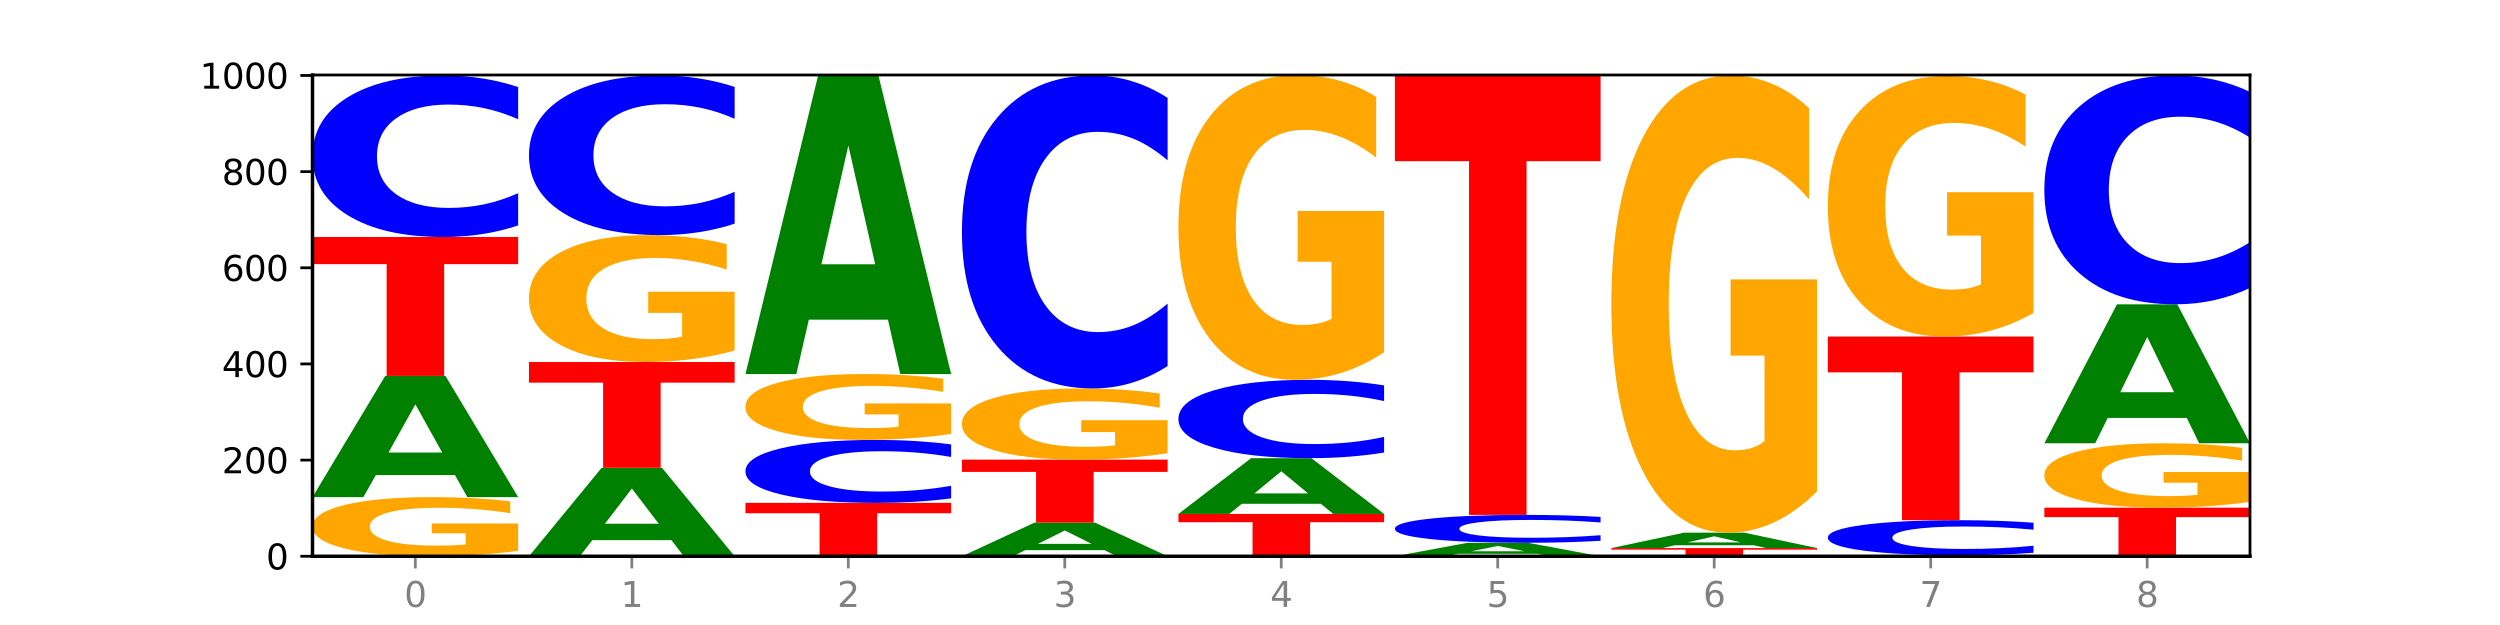
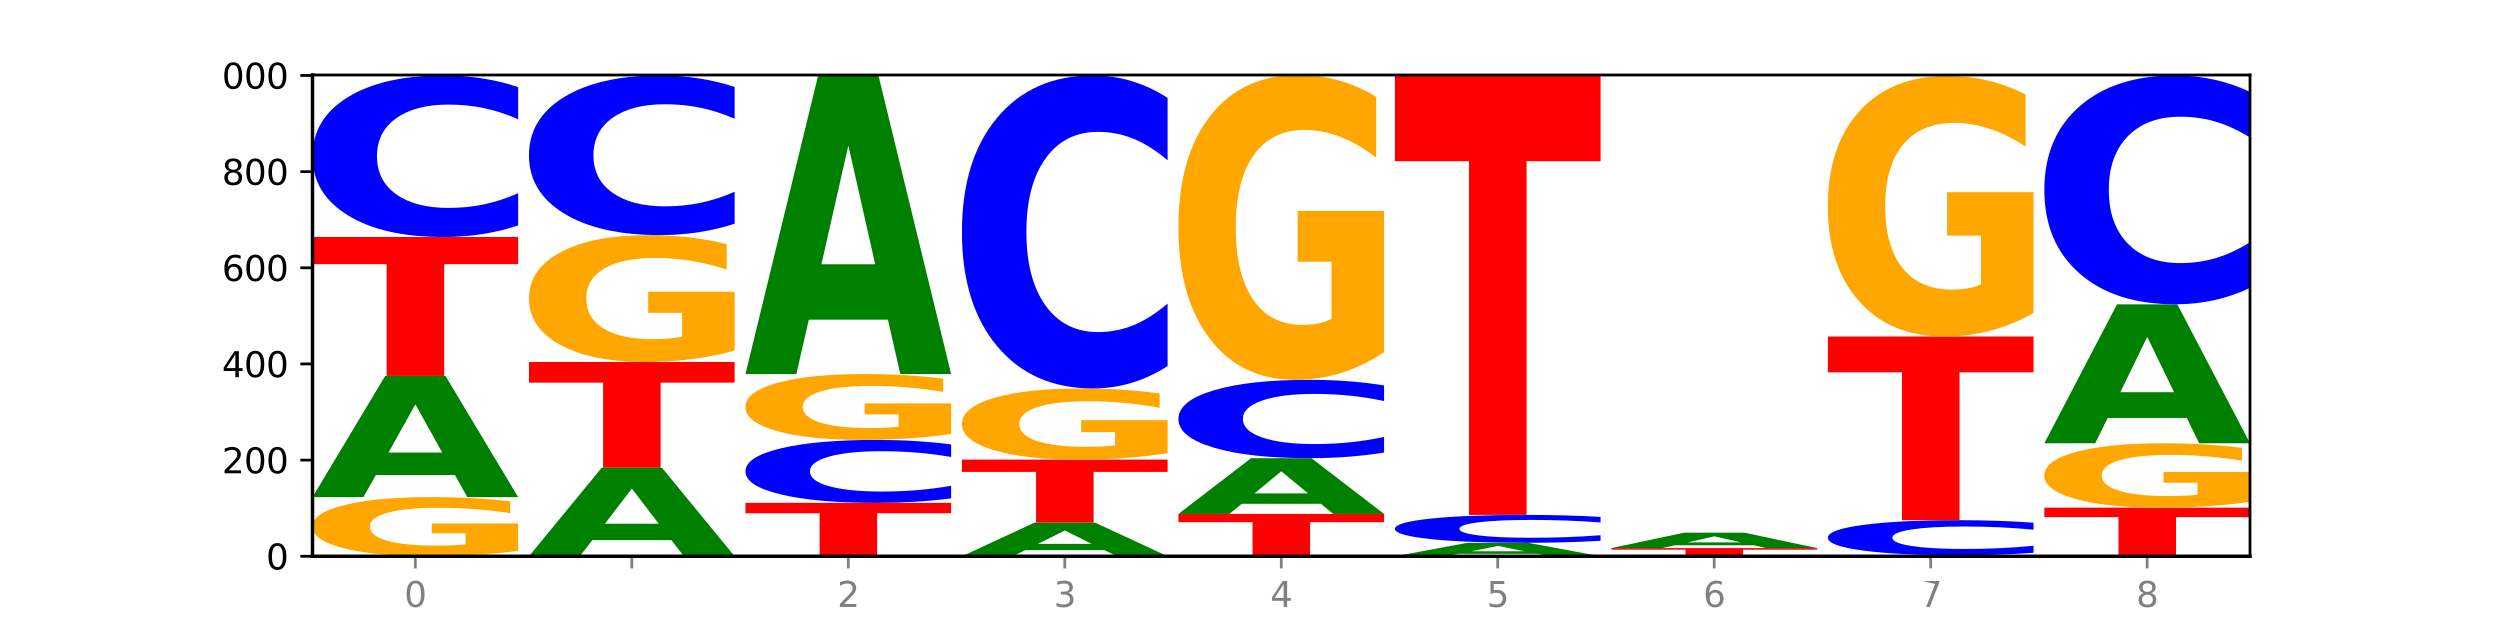
<svg xmlns="http://www.w3.org/2000/svg" xmlns:xlink="http://www.w3.org/1999/xlink" width="720pt" height="180pt" viewBox="0 0 720 180" version="1.1">
  <defs>
    <style type="text/css">*{stroke-linejoin: round; stroke-linecap: butt}</style>
  </defs>
  <g id="figure_1">
    <g id="patch_1">
      <path d="M 0 180  L 720 180  L 720 0  L 0 0  z " style="fill: #ffffff" />
    </g>
    <g id="axes_1">
      <g id="patch_2">
        <path d="M 90 160.2  L 648 160.2  L 648 21.6  L 90 21.6  z " style="fill: #ffffff" />
      </g>
      <g id="line2d_1">
        <path d="M 90 160.2  L 648 160.2  " clip-path="url(#p3eeb64c9d9)" style="fill: none; stroke: #000000; stroke-width: 0.5; stroke-linecap: square" />
      </g>
      <g id="patch_3">
        <path d="M 149.229 158.659  Q 143.256 159.43 136.831 159.817  Q 130.406 160.2 123.557 160.2  Q 108.079 160.2 99.04 157.906  Q 90 155.612 90 151.69  Q 90 147.722 99.199 145.445  Q 108.411 143.169 124.433 143.169  Q 130.605 143.169 136.26 143.479  Q 141.928 143.785 146.946 144.39  L 146.946 147.785  Q 141.769 147.007 136.645 146.624  Q 131.521 146.237 126.371 146.237  Q 116.84 146.237 111.677 147.651  Q 106.513 149.062 106.513 151.69  Q 106.513 154.293 111.491 155.715  Q 116.469 157.132 125.628 157.132  Q 128.123 157.132 130.26 157.051  Q 132.397 156.967 134.097 156.791  L 134.097 153.604  L 124.34 153.604  L 124.34 150.765  L 149.229 150.765  L 149.229 158.659  z " clip-path="url(#p3eeb64c9d9)" style="fill: #ffa600" />
      </g>
      <g id="patch_4">
        <path d="M 131.028 136.813  L 108.249 136.813  L 104.653 143.169  L 90 143.169  L 110.926 108.277  L 128.303 108.277  L 149.229 143.169  L 134.588 143.169  L 131.028 136.813  z M 111.882 130.337  L 127.359 130.337  L 119.633 116.458  L 111.882 130.337  z " clip-path="url(#p3eeb64c9d9)" style="fill: #008000" />
      </g>
      <g id="patch_5">
        <path d="M 90 68.262  L 149.229 68.262  L 149.229 76.066  L 127.92 76.066  L 127.92 108.277  L 111.35 108.277  L 111.35 76.066  L 90 76.066  L 90 68.262  z " clip-path="url(#p3eeb64c9d9)" style="fill: #ff0000" />
      </g>
      <g id="patch_6">
        <path d="M 149.229 64.927  Q 144.275 66.58 138.917 67.416  Q 133.56 68.262 127.725 68.262  Q 110.325 68.262 100.163 61.996  Q 90 55.73 90 45.014  Q 90 34.261 100.163 28.004  Q 110.325 21.738 127.725 21.738  Q 133.56 21.738 138.917 22.584  Q 144.275 23.42 149.229 25.073  L 149.229 34.347  Q 144.23 32.156 139.38 31.137  Q 134.53 30.119 129.173 30.119  Q 119.562 30.119 114.056 34.088  Q 108.564 38.047 108.564 45.014  Q 108.564 51.953 114.056 55.922  Q 119.562 59.881 129.173 59.881  Q 134.53 59.881 139.38 58.863  Q 144.23 57.834 149.229 55.643  L 149.229 64.927  z " clip-path="url(#p3eeb64c9d9)" style="fill: #0000ff" />
      </g>
      <g id="patch_7">
        <path d="M 193.374 155.559  L 170.596 155.559  L 166.999 160.2  L 152.346 160.2  L 173.272 134.723  L 190.65 134.723  L 211.575 160.2  L 196.935 160.2  L 193.374 155.559  z M 174.229 150.83  L 189.705 150.83  L 181.979 140.696  L 174.229 150.83  z " clip-path="url(#p3eeb64c9d9)" style="fill: #008000" />
      </g>
      <g id="patch_8">
        <path d="M 152.346 104.262  L 211.575 104.262  L 211.575 110.202  L 190.267 110.202  L 190.267 134.723  L 173.696 134.723  L 173.696 110.202  L 152.346 110.202  L 152.346 104.262  z " clip-path="url(#p3eeb64c9d9)" style="fill: #ff0000" />
      </g>
      <g id="patch_9">
        <path d="M 211.575 100.954  Q 205.602 102.608 199.177 103.438  Q 192.753 104.262 185.903 104.262  Q 170.426 104.262 161.386 99.338  Q 152.346 94.415 152.346 85.996  Q 152.346 77.479 161.545 72.593  Q 170.758 67.708 186.779 67.708  Q 192.952 67.708 198.607 68.372  Q 204.275 69.029 209.292 70.328  L 209.292 77.614  Q 204.115 75.946 198.992 75.123  Q 193.868 74.292 188.717 74.292  Q 179.187 74.292 174.023 77.328  Q 168.859 80.355 168.859 85.996  Q 168.859 91.584 173.837 94.634  Q 178.815 97.677 187.974 97.677  Q 190.47 97.677 192.607 97.503  Q 194.744 97.322 196.443 96.945  L 196.443 90.104  L 186.686 90.104  L 186.686 84.01  L 211.575 84.01  L 211.575 100.954  z " clip-path="url(#p3eeb64c9d9)" style="fill: #ffa600" />
      </g>
      <g id="patch_10">
        <path d="M 211.575 64.413  Q 206.621 66.046 201.264 66.872  Q 195.906 67.708 190.071 67.708  Q 172.671 67.708 162.509 61.516  Q 152.346 55.325 152.346 44.737  Q 152.346 34.112 162.509 27.93  Q 172.671 21.738 190.071 21.738  Q 195.906 21.738 201.264 22.574  Q 206.621 23.4 211.575 25.034  L 211.575 34.197  Q 206.576 32.032 201.726 31.025  Q 196.876 30.019 191.519 30.019  Q 181.909 30.019 176.402 33.941  Q 170.91 37.853 170.91 44.737  Q 170.91 51.593 176.402 55.515  Q 181.909 59.427 191.519 59.427  Q 196.876 59.427 201.726 58.421  Q 206.576 57.405 211.575 55.24  L 211.575 64.413  z " clip-path="url(#p3eeb64c9d9)" style="fill: #0000ff" />
      </g>
      <g id="patch_11">
        <path d="M 214.693 144.831  L 273.922 144.831  L 273.922 147.828  L 252.613 147.828  L 252.613 160.2  L 236.043 160.2  L 236.043 147.828  L 214.693 147.828  L 214.693 144.831  z " clip-path="url(#p3eeb64c9d9)" style="fill: #ff0000" />
      </g>
      <g id="patch_12">
        <path d="M 273.922 143.531  Q 268.967 144.175 263.61 144.501  Q 258.253 144.831 252.418 144.831  Q 235.018 144.831 224.855 142.388  Q 214.693 139.945 214.693 135.767  Q 214.693 131.574 224.855 129.135  Q 235.018 126.692 252.418 126.692  Q 258.253 126.692 263.61 127.022  Q 268.967 127.348 273.922 127.992  L 273.922 131.608  Q 268.923 130.754 264.073 130.357  Q 259.223 129.96 253.865 129.96  Q 244.255 129.96 238.748 131.507  Q 233.257 133.051 233.257 135.767  Q 233.257 138.472 238.748 140.02  Q 244.255 141.564 253.865 141.564  Q 259.223 141.564 264.073 141.166  Q 268.923 140.765 273.922 139.911  L 273.922 143.531  z " clip-path="url(#p3eeb64c9d9)" style="fill: #0000ff" />
      </g>
      <g id="patch_13">
        <path d="M 273.922 124.976  Q 267.948 125.834 261.524 126.265  Q 255.099 126.692 248.25 126.692  Q 232.772 126.692 223.732 124.137  Q 214.693 121.583 214.693 117.214  Q 214.693 112.794 223.892 110.258  Q 233.104 107.723 249.126 107.723  Q 255.298 107.723 260.953 108.068  Q 266.621 108.409 271.639 109.083  L 271.639 112.864  Q 266.462 111.998 261.338 111.571  Q 256.214 111.14 251.064 111.14  Q 241.533 111.14 236.369 112.715  Q 231.206 114.286 231.206 117.214  Q 231.206 120.113 236.184 121.696  Q 241.161 123.275 250.32 123.275  Q 252.816 123.275 254.953 123.185  Q 257.09 123.091 258.789 122.895  L 258.789 119.345  L 249.033 119.345  L 249.033 116.183  L 273.922 116.183  L 273.922 124.976  z " clip-path="url(#p3eeb64c9d9)" style="fill: #ffa600" />
      </g>
      <g id="patch_14">
        <path d="M 255.721 92.059  L 232.942 92.059  L 229.346 107.723  L 214.693 107.723  L 235.618 21.738  L 252.996 21.738  L 273.922 107.723  L 259.281 107.723  L 255.721 92.059  z M 236.575 76.101  L 252.051 76.101  L 244.325 41.899  L 236.575 76.101  z " clip-path="url(#p3eeb64c9d9)" style="fill: #008000" />
      </g>
      <g id="patch_15">
        <path d="M 318.067 158.434  L 295.289 158.434  L 291.692 160.2  L 277.039 160.2  L 297.965 150.508  L 315.342 150.508  L 336.268 160.2  L 321.627 160.2  L 318.067 158.434  z M 298.922 156.635  L 314.398 156.635  L 306.672 152.78  L 298.922 156.635  z " clip-path="url(#p3eeb64c9d9)" style="fill: #008000" />
      </g>
      <g id="patch_16">
        <path d="M 277.039 132.369  L 336.268 132.369  L 336.268 135.907  L 314.959 135.907  L 314.959 150.508  L 298.389 150.508  L 298.389 135.907  L 277.039 135.907  L 277.039 132.369  z " clip-path="url(#p3eeb64c9d9)" style="fill: #ff0000" />
      </g>
      <g id="patch_17">
        <path d="M 336.268 130.515  Q 330.295 131.442 323.87 131.908  Q 317.445 132.369 310.596 132.369  Q 295.118 132.369 286.079 129.609  Q 277.039 126.849 277.039 122.129  Q 277.039 117.355 286.238 114.616  Q 295.45 111.877 311.472 111.877  Q 317.645 111.877 323.299 112.249  Q 328.967 112.618 333.985 113.346  L 333.985 117.431  Q 328.808 116.495 323.684 116.034  Q 318.561 115.568 313.41 115.568  Q 303.879 115.568 298.716 117.27  Q 293.552 118.967 293.552 122.129  Q 293.552 125.262 298.53 126.972  Q 303.508 128.678 312.667 128.678  Q 315.162 128.678 317.299 128.581  Q 319.437 128.479 321.136 128.267  L 321.136 124.432  L 311.379 124.432  L 311.379 121.016  L 336.268 121.016  L 336.268 130.515  z " clip-path="url(#p3eeb64c9d9)" style="fill: #ffa600" />
      </g>
      <g id="patch_18">
        <path d="M 336.268 105.416  Q 331.314 108.618 325.956 110.238  Q 320.599 111.877 314.764 111.877  Q 297.364 111.877 287.202 99.737  Q 277.039 87.597 277.039 66.836  Q 277.039 46 287.202 33.879  Q 297.364 21.738 314.764 21.738  Q 320.599 21.738 325.956 23.377  Q 331.314 24.997 336.268 28.2  L 336.268 46.168  Q 331.269 41.922 326.419 39.949  Q 321.569 37.975 316.212 37.975  Q 306.601 37.975 301.095 45.665  Q 295.603 53.336 295.603 66.836  Q 295.603 80.279 301.095 87.969  Q 306.601 95.64 316.212 95.64  Q 321.569 95.64 326.419 93.667  Q 331.269 91.674 336.268 87.429  L 336.268 105.416  z " clip-path="url(#p3eeb64c9d9)" style="fill: #0000ff" />
      </g>
      <g id="patch_19">
        <path d="M 339.385 148.015  L 398.615 148.015  L 398.615 150.392  L 377.306 150.392  L 377.306 160.2  L 360.735 160.2  L 360.735 150.392  L 339.385 150.392  L 339.385 148.015  z " clip-path="url(#p3eeb64c9d9)" style="fill: #ff0000" />
      </g>
      <g id="patch_20">
        <path d="M 380.413 145.089  L 357.635 145.089  L 354.038 148.015  L 339.385 148.015  L 360.311 131.954  L 377.689 131.954  L 398.615 148.015  L 383.974 148.015  L 380.413 145.089  z M 361.268 142.108  L 376.744 142.108  L 369.018 135.72  L 361.268 142.108  z " clip-path="url(#p3eeb64c9d9)" style="fill: #008000" />
      </g>
      <g id="patch_21">
        <path d="M 398.615 130.336  Q 393.66 131.138 388.303 131.544  Q 382.945 131.954 377.111 131.954  Q 359.71 131.954 349.548 128.914  Q 339.385 125.874 339.385 120.676  Q 339.385 115.459 349.548 112.424  Q 359.71 109.385 377.111 109.385  Q 382.945 109.385 388.303 109.795  Q 393.66 110.2 398.615 111.002  L 398.615 115.501  Q 393.615 114.438 388.765 113.944  Q 383.915 113.45 378.558 113.45  Q 368.948 113.45 363.441 115.375  Q 357.95 117.296 357.95 120.676  Q 357.95 124.042 363.441 125.968  Q 368.948 127.888 378.558 127.888  Q 383.915 127.888 388.765 127.394  Q 393.615 126.895 398.615 125.833  L 398.615 130.336  z " clip-path="url(#p3eeb64c9d9)" style="fill: #0000ff" />
      </g>
      <g id="patch_22">
        <path d="M 398.615 101.442  Q 392.641 105.413 386.217 107.408  Q 379.792 109.385 372.942 109.385  Q 357.465 109.385 348.425 97.562  Q 339.385 85.738 339.385 65.52  Q 339.385 45.065 348.584 33.332  Q 357.797 21.6 373.818 21.6  Q 379.991 21.6 385.646 23.196  Q 391.314 24.773 396.331 27.892  L 396.331 45.391  Q 391.154 41.384 386.031 39.407  Q 380.907 37.412 375.757 37.412  Q 366.226 37.412 361.062 44.702  Q 355.898 51.974 355.898 65.52  Q 355.898 78.938 360.876 86.264  Q 365.854 93.572 375.013 93.572  Q 377.509 93.572 379.646 93.155  Q 381.783 92.72 383.482 91.813  L 383.482 75.384  L 373.726 75.384  L 373.726 60.75  L 398.615 60.75  L 398.615 101.442  z " clip-path="url(#p3eeb64c9d9)" style="fill: #ffa600" />
      </g>
      <g id="patch_23">
        <path d="M 442.76 159.494  L 419.981 159.494  L 416.385 160.2  L 401.732 160.2  L 422.658 156.323  L 440.035 156.323  L 460.961 160.2  L 446.32 160.2  L 442.76 159.494  z M 423.614 158.774  L 439.091 158.774  L 431.365 157.232  L 423.614 158.774  z " clip-path="url(#p3eeb64c9d9)" style="fill: #008000" />
      </g>
      <g id="patch_24">
        <path d="M 460.961 155.747  Q 456.006 156.033 450.649 156.177  Q 445.292 156.323 439.457 156.323  Q 422.057 156.323 411.894 155.241  Q 401.732 154.16 401.732 152.31  Q 401.732 150.454 411.894 149.374  Q 422.057 148.292 439.457 148.292  Q 445.292 148.292 450.649 148.438  Q 456.006 148.583 460.961 148.868  L 460.961 150.469  Q 455.962 150.091 451.112 149.915  Q 446.262 149.739 440.904 149.739  Q 431.294 149.739 425.788 150.424  Q 420.296 151.107 420.296 152.31  Q 420.296 153.508 425.788 154.193  Q 431.294 154.877 440.904 154.877  Q 446.262 154.877 451.112 154.701  Q 455.962 154.523 460.961 154.145  L 460.961 155.747  z " clip-path="url(#p3eeb64c9d9)" style="fill: #0000ff" />
      </g>
      <g id="patch_25">
        <path d="M 401.732 21.738  L 460.961 21.738  L 460.961 46.42  L 439.652 46.42  L 439.652 148.292  L 423.082 148.292  L 423.082 46.42  L 401.732 46.42  L 401.732 21.738  z " clip-path="url(#p3eeb64c9d9)" style="fill: #ff0000" />
      </g>
      <g id="patch_26">
        <path d="M 464.078 157.846  L 523.307 157.846  L 523.307 158.305  L 501.999 158.305  L 501.999 160.2  L 485.428 160.2  L 485.428 158.305  L 464.078 158.305  L 464.078 157.846  z " clip-path="url(#p3eeb64c9d9)" style="fill: #ff0000" />
      </g>
      <g id="patch_27">
        <path d="M 505.106 157.039  L 482.328 157.039  L 478.731 157.846  L 464.078 157.846  L 485.004 153.415  L 502.382 153.415  L 523.307 157.846  L 508.667 157.846  L 505.106 157.039  z M 485.961 156.217  L 501.437 156.217  L 493.711 154.454  L 485.961 156.217  z " clip-path="url(#p3eeb64c9d9)" style="fill: #008000" />
      </g>
      <g id="patch_28">
-         <path d="M 523.307 141.502  Q 517.334 147.459 510.909 150.451  Q 504.485 153.415 497.635 153.415  Q 482.158 153.415 473.118 135.681  Q 464.078 117.946 464.078 87.618  Q 464.078 56.936 473.277 39.337  Q 482.489 21.738 498.511 21.738  Q 504.684 21.738 510.338 24.132  Q 516.007 26.499 521.024 31.177  L 521.024 57.425  Q 515.847 51.414 510.723 48.449  Q 505.6 45.457 500.449 45.457  Q 490.918 45.457 485.755 56.392  Q 480.591 67.299 480.591 87.618  Q 480.591 107.746 485.569 118.735  Q 490.547 129.697 499.706 129.697  Q 502.201 129.697 504.339 129.071  Q 506.476 128.418 508.175 127.058  L 508.175 102.415  L 498.418 102.415  L 498.418 80.464  L 523.307 80.464  L 523.307 141.502  z " clip-path="url(#p3eeb64c9d9)" style="fill: #ffa600" />
-       </g>
+         </g>
      <g id="patch_29">
        <path d="M 567.453 160.15  L 544.674 160.15  L 541.077 160.2  L 526.425 160.2  L 547.35 159.923  L 564.728 159.923  L 585.654 160.2  L 571.013 160.2  L 567.453 160.15  z M 548.307 160.098  L 563.783 160.098  L 556.057 159.988  L 548.307 160.098  z " clip-path="url(#p3eeb64c9d9)" style="fill: #008000" />
      </g>
      <g id="patch_30">
        <path d="M 585.654 159.199  Q 580.699 159.558 575.342 159.739  Q 569.985 159.923 564.15 159.923  Q 546.75 159.923 536.587 158.562  Q 526.425 157.2 526.425 154.872  Q 526.425 152.536 536.587 151.177  Q 546.75 149.815 564.15 149.815  Q 569.985 149.815 575.342 149.999  Q 580.699 150.181 585.654 150.54  L 585.654 152.555  Q 580.654 152.079 575.805 151.857  Q 570.955 151.636 565.597 151.636  Q 555.987 151.636 550.48 152.498  Q 544.989 153.359 544.989 154.872  Q 544.989 156.38 550.48 157.242  Q 555.987 158.102 565.597 158.102  Q 570.955 158.102 575.805 157.881  Q 580.654 157.658 585.654 157.182  L 585.654 159.199  z " clip-path="url(#p3eeb64c9d9)" style="fill: #0000ff" />
      </g>
      <g id="patch_31">
        <path d="M 526.425 96.923  L 585.654 96.923  L 585.654 107.239  L 564.345 107.239  L 564.345 149.815  L 547.775 149.815  L 547.775 107.239  L 526.425 107.239  L 526.425 96.923  z " clip-path="url(#p3eeb64c9d9)" style="fill: #ff0000" />
      </g>
      <g id="patch_32">
        <path d="M 585.654 90.133  Q 579.68 93.528 573.256 95.233  Q 566.831 96.923 559.982 96.923  Q 544.504 96.923 535.464 86.816  Q 526.425 76.708 526.425 59.423  Q 526.425 41.937 535.624 31.907  Q 544.836 21.877 560.858 21.877  Q 567.03 21.877 572.685 23.241  Q 578.353 24.59 583.37 27.256  L 583.37 42.216  Q 578.194 38.79 573.07 37.1  Q 567.946 35.395 562.796 35.395  Q 553.265 35.395 548.101 41.627  Q 542.938 47.843 542.938 59.423  Q 542.938 70.895 547.915 77.158  Q 552.893 83.405 562.052 83.405  Q 564.548 83.405 566.685 83.049  Q 568.822 82.677 570.521 81.901  L 570.521 67.856  L 560.765 67.856  L 560.765 55.346  L 585.654 55.346  L 585.654 90.133  z " clip-path="url(#p3eeb64c9d9)" style="fill: #ffa600" />
      </g>
      <g id="patch_33">
        <path d="M 588.771 146.215  L 648 146.215  L 648 148.943  L 626.691 148.943  L 626.691 160.2  L 610.121 160.2  L 610.121 148.943  L 588.771 148.943  L 588.771 146.215  z " clip-path="url(#p3eeb64c9d9)" style="fill: #ff0000" />
      </g>
      <g id="patch_34">
        <path d="M 648 144.537  Q 642.027 145.376 635.602 145.798  Q 629.177 146.215 622.328 146.215  Q 606.85 146.215 597.811 143.716  Q 588.771 141.218 588.771 136.944  Q 588.771 132.621 597.97 130.141  Q 607.182 127.662 623.204 127.662  Q 629.376 127.662 635.031 127.999  Q 640.699 128.332 645.717 128.991  L 645.717 132.69  Q 640.54 131.843 635.416 131.425  Q 630.292 131.004 625.142 131.004  Q 615.611 131.004 610.448 132.544  Q 605.284 134.081 605.284 136.944  Q 605.284 139.78 610.262 141.329  Q 615.24 142.873 624.399 142.873  Q 626.894 142.873 629.031 142.785  Q 631.168 142.693 632.868 142.502  L 632.868 139.029  L 623.111 139.029  L 623.111 135.936  L 648 135.936  L 648 144.537  z " clip-path="url(#p3eeb64c9d9)" style="fill: #ffa600" />
      </g>
      <g id="patch_35">
        <path d="M 629.799 120.372  L 607.02 120.372  L 603.424 127.662  L 588.771 127.662  L 609.697 87.646  L 627.074 87.646  L 648 127.662  L 633.359 127.662  L 629.799 120.372  z M 610.653 112.945  L 626.13 112.945  L 618.404 97.028  L 610.653 112.945  z " clip-path="url(#p3eeb64c9d9)" style="fill: #008000" />
      </g>
      <g id="patch_36">
        <path d="M 648 82.922  Q 643.046 85.264 637.688 86.448  Q 632.331 87.646 626.496 87.646  Q 609.096 87.646 598.933 78.77  Q 588.771 69.893 588.771 54.713  Q 588.771 39.478 598.933 30.615  Q 609.096 21.738 626.496 21.738  Q 632.331 21.738 637.688 22.937  Q 643.046 24.121 648 26.463  L 648 39.601  Q 643.001 36.497 638.151 35.053  Q 633.301 33.61 627.944 33.61  Q 618.333 33.61 612.827 39.233  Q 607.335 44.842 607.335 54.713  Q 607.335 64.542 612.827 70.165  Q 618.333 75.774 627.944 75.774  Q 633.301 75.774 638.151 74.331  Q 643.001 72.874 648 69.77  L 648 82.922  z " clip-path="url(#p3eeb64c9d9)" style="fill: #0000ff" />
      </g>
      <g id="matplotlib.axis_1">
        <g id="xtick_1">
          <g id="line2d_2">
            <defs>
              <path id="me885276de7" d="M 0 0  L 0 3.5  " style="stroke: #808080; stroke-width: 0.8" />
            </defs>
            <g>
              <use xlink:href="#me885276de7" x="119.615" y="160.2" style="fill: #808080; stroke: #808080; stroke-width: 0.8" />
            </g>
          </g>
          <g id="text_1">
            <g style="fill: #808080" transform="translate(116.433 174.798) scale(0.1 -0.1)">
              <defs>
                <path id="DejaVuSans-30" d="M 2034 4250  Q 1547 4250 1301 3770  Q 1056 3291 1056 2328  Q 1056 1369 1301 889  Q 1547 409 2034 409  Q 2525 409 2770 889  Q 3016 1369 3016 2328  Q 3016 3291 2770 3770  Q 2525 4250 2034 4250  z M 2034 4750  Q 2819 4750 3233 4129  Q 3647 3509 3647 2328  Q 3647 1150 3233 529  Q 2819 -91 2034 -91  Q 1250 -91 836 529  Q 422 1150 422 2328  Q 422 3509 836 4129  Q 1250 4750 2034 4750  z " transform="scale(0.016)" />
              </defs>
              <use xlink:href="#DejaVuSans-30" />
            </g>
          </g>
        </g>
        <g id="xtick_2">
          <g id="line2d_3">
            <g>
              <use xlink:href="#me885276de7" x="181.961" y="160.2" style="fill: #808080; stroke: #808080; stroke-width: 0.8" />
            </g>
          </g>
          <g id="text_2">
            <g style="fill: #808080" transform="translate(178.78 174.798) scale(0.1 -0.1)">
              <defs>
-                 <path id="DejaVuSans-31" d="M 794 531  L 1825 531  L 1825 4091  L 703 3866  L 703 4441  L 1819 4666  L 2450 4666  L 2450 531  L 3481 531  L 3481 0  L 794 0  L 794 531  z " transform="scale(0.016)" />
-               </defs>
+                 </defs>
              <use xlink:href="#DejaVuSans-31" />
            </g>
          </g>
        </g>
        <g id="xtick_3">
          <g id="line2d_4">
            <g>
              <use xlink:href="#me885276de7" x="244.307" y="160.2" style="fill: #808080; stroke: #808080; stroke-width: 0.8" />
            </g>
          </g>
          <g id="text_3">
            <g style="fill: #808080" transform="translate(241.126 174.798) scale(0.1 -0.1)">
              <defs>
                <path id="DejaVuSans-32" d="M 1228 531  L 3431 531  L 3431 0  L 469 0  L 469 531  Q 828 903 1448 1529  Q 2069 2156 2228 2338  Q 2531 2678 2651 2914  Q 2772 3150 2772 3378  Q 2772 3750 2511 3984  Q 2250 4219 1831 4219  Q 1534 4219 1204 4116  Q 875 4013 500 3803  L 500 4441  Q 881 4594 1212 4672  Q 1544 4750 1819 4750  Q 2544 4750 2975 4387  Q 3406 4025 3406 3419  Q 3406 3131 3298 2873  Q 3191 2616 2906 2266  Q 2828 2175 2409 1742  Q 1991 1309 1228 531  z " transform="scale(0.016)" />
              </defs>
              <use xlink:href="#DejaVuSans-32" />
            </g>
          </g>
        </g>
        <g id="xtick_4">
          <g id="line2d_5">
            <g>
              <use xlink:href="#me885276de7" x="306.654" y="160.2" style="fill: #808080; stroke: #808080; stroke-width: 0.8" />
            </g>
          </g>
          <g id="text_4">
            <g style="fill: #808080" transform="translate(303.472 174.798) scale(0.1 -0.1)">
              <defs>
                <path id="DejaVuSans-33" d="M 2597 2516  Q 3050 2419 3304 2112  Q 3559 1806 3559 1356  Q 3559 666 3084 287  Q 2609 -91 1734 -91  Q 1441 -91 1130 -33  Q 819 25 488 141  L 488 750  Q 750 597 1062 519  Q 1375 441 1716 441  Q 2309 441 2620 675  Q 2931 909 2931 1356  Q 2931 1769 2642 2001  Q 2353 2234 1838 2234  L 1294 2234  L 1294 2753  L 1863 2753  Q 2328 2753 2575 2939  Q 2822 3125 2822 3475  Q 2822 3834 2567 4026  Q 2313 4219 1838 4219  Q 1578 4219 1281 4162  Q 984 4106 628 3988  L 628 4550  Q 988 4650 1302 4700  Q 1616 4750 1894 4750  Q 2613 4750 3031 4423  Q 3450 4097 3450 3541  Q 3450 3153 3228 2886  Q 3006 2619 2597 2516  z " transform="scale(0.016)" />
              </defs>
              <use xlink:href="#DejaVuSans-33" />
            </g>
          </g>
        </g>
        <g id="xtick_5">
          <g id="line2d_6">
            <g>
              <use xlink:href="#me885276de7" x="369" y="160.2" style="fill: #808080; stroke: #808080; stroke-width: 0.8" />
            </g>
          </g>
          <g id="text_5">
            <g style="fill: #808080" transform="translate(365.819 174.798) scale(0.1 -0.1)">
              <defs>
                <path id="DejaVuSans-34" d="M 2419 4116  L 825 1625  L 2419 1625  L 2419 4116  z M 2253 4666  L 3047 4666  L 3047 1625  L 3713 1625  L 3713 1100  L 3047 1100  L 3047 0  L 2419 0  L 2419 1100  L 313 1100  L 313 1709  L 2253 4666  z " transform="scale(0.016)" />
              </defs>
              <use xlink:href="#DejaVuSans-34" />
            </g>
          </g>
        </g>
        <g id="xtick_6">
          <g id="line2d_7">
            <g>
              <use xlink:href="#me885276de7" x="431.346" y="160.2" style="fill: #808080; stroke: #808080; stroke-width: 0.8" />
            </g>
          </g>
          <g id="text_6">
            <g style="fill: #808080" transform="translate(428.165 174.798) scale(0.1 -0.1)">
              <defs>
                <path id="DejaVuSans-35" d="M 691 4666  L 3169 4666  L 3169 4134  L 1269 4134  L 1269 2991  Q 1406 3038 1543 3061  Q 1681 3084 1819 3084  Q 2600 3084 3056 2656  Q 3513 2228 3513 1497  Q 3513 744 3044 326  Q 2575 -91 1722 -91  Q 1428 -91 1123 -41  Q 819 9 494 109  L 494 744  Q 775 591 1075 516  Q 1375 441 1709 441  Q 2250 441 2565 725  Q 2881 1009 2881 1497  Q 2881 1984 2565 2268  Q 2250 2553 1709 2553  Q 1456 2553 1204 2497  Q 953 2441 691 2322  L 691 4666  z " transform="scale(0.016)" />
              </defs>
              <use xlink:href="#DejaVuSans-35" />
            </g>
          </g>
        </g>
        <g id="xtick_7">
          <g id="line2d_8">
            <g>
              <use xlink:href="#me885276de7" x="493.693" y="160.2" style="fill: #808080; stroke: #808080; stroke-width: 0.8" />
            </g>
          </g>
          <g id="text_7">
            <g style="fill: #808080" transform="translate(490.511 174.798) scale(0.1 -0.1)">
              <defs>
                <path id="DejaVuSans-36" d="M 2113 2584  Q 1688 2584 1439 2293  Q 1191 2003 1191 1497  Q 1191 994 1439 701  Q 1688 409 2113 409  Q 2538 409 2786 701  Q 3034 994 3034 1497  Q 3034 2003 2786 2293  Q 2538 2584 2113 2584  z M 3366 4563  L 3366 3988  Q 3128 4100 2886 4159  Q 2644 4219 2406 4219  Q 1781 4219 1451 3797  Q 1122 3375 1075 2522  Q 1259 2794 1537 2939  Q 1816 3084 2150 3084  Q 2853 3084 3261 2657  Q 3669 2231 3669 1497  Q 3669 778 3244 343  Q 2819 -91 2113 -91  Q 1303 -91 875 529  Q 447 1150 447 2328  Q 447 3434 972 4092  Q 1497 4750 2381 4750  Q 2619 4750 2861 4703  Q 3103 4656 3366 4563  z " transform="scale(0.016)" />
              </defs>
              <use xlink:href="#DejaVuSans-36" />
            </g>
          </g>
        </g>
        <g id="xtick_8">
          <g id="line2d_9">
            <g>
              <use xlink:href="#me885276de7" x="556.039" y="160.2" style="fill: #808080; stroke: #808080; stroke-width: 0.8" />
            </g>
          </g>
          <g id="text_8">
            <g style="fill: #808080" transform="translate(552.858 174.798) scale(0.1 -0.1)">
              <defs>
-                 <path id="DejaVuSans-37" d="M 525 4666  L 3525 4666  L 3525 4397  L 1831 0  L 1172 0  L 2766 4134  L 525 4134  L 525 4666  z " transform="scale(0.016)" />
+                 <path id="DejaVuSans-37" d="M 525 4666  L 3525 4666  L 3525 4397  L 1831 0  L 1172 0  L 2766 4134  L 525 4666  z " transform="scale(0.016)" />
              </defs>
              <use xlink:href="#DejaVuSans-37" />
            </g>
          </g>
        </g>
        <g id="xtick_9">
          <g id="line2d_10">
            <g>
              <use xlink:href="#me885276de7" x="618.385" y="160.2" style="fill: #808080; stroke: #808080; stroke-width: 0.8" />
            </g>
          </g>
          <g id="text_9">
            <g style="fill: #808080" transform="translate(615.204 174.798) scale(0.1 -0.1)">
              <defs>
                <path id="DejaVuSans-38" d="M 2034 2216  Q 1584 2216 1326 1975  Q 1069 1734 1069 1313  Q 1069 891 1326 650  Q 1584 409 2034 409  Q 2484 409 2743 651  Q 3003 894 3003 1313  Q 3003 1734 2745 1975  Q 2488 2216 2034 2216  z M 1403 2484  Q 997 2584 770 2862  Q 544 3141 544 3541  Q 544 4100 942 4425  Q 1341 4750 2034 4750  Q 2731 4750 3128 4425  Q 3525 4100 3525 3541  Q 3525 3141 3298 2862  Q 3072 2584 2669 2484  Q 3125 2378 3379 2068  Q 3634 1759 3634 1313  Q 3634 634 3220 271  Q 2806 -91 2034 -91  Q 1263 -91 848 271  Q 434 634 434 1313  Q 434 1759 690 2068  Q 947 2378 1403 2484  z M 1172 3481  Q 1172 3119 1398 2916  Q 1625 2713 2034 2713  Q 2441 2713 2670 2916  Q 2900 3119 2900 3481  Q 2900 3844 2670 4047  Q 2441 4250 2034 4250  Q 1625 4250 1398 4047  Q 1172 3844 1172 3481  z " transform="scale(0.016)" />
              </defs>
              <use xlink:href="#DejaVuSans-38" />
            </g>
          </g>
        </g>
      </g>
      <g id="matplotlib.axis_2">
        <g id="ytick_1">
          <g id="line2d_11">
            <defs>
              <path id="m06b0a01839" d="M 0 0  L -3.5 0  " style="stroke: #000000; stroke-width: 0.8" />
            </defs>
            <g>
              <use xlink:href="#m06b0a01839" x="90" y="160.2" style="stroke: #000000; stroke-width: 0.8" />
            </g>
          </g>
          <g id="text_10">
            <g transform="translate(76.638 163.999) scale(0.1 -0.1)">
              <use xlink:href="#DejaVuSans-30" />
            </g>
          </g>
        </g>
        <g id="ytick_2">
          <g id="line2d_12">
            <g>
              <use xlink:href="#m06b0a01839" x="90" y="132.508" style="stroke: #000000; stroke-width: 0.8" />
            </g>
          </g>
          <g id="text_11">
            <g transform="translate(63.913 136.307) scale(0.1 -0.1)">
              <use xlink:href="#DejaVuSans-32" />
              <use xlink:href="#DejaVuSans-30" x="63.623" />
              <use xlink:href="#DejaVuSans-30" x="127.246" />
            </g>
          </g>
        </g>
        <g id="ytick_3">
          <g id="line2d_13">
            <g>
              <use xlink:href="#m06b0a01839" x="90" y="104.815" style="stroke: #000000; stroke-width: 0.8" />
            </g>
          </g>
          <g id="text_12">
            <g transform="translate(63.913 108.615) scale(0.1 -0.1)">
              <use xlink:href="#DejaVuSans-34" />
              <use xlink:href="#DejaVuSans-30" x="63.623" />
              <use xlink:href="#DejaVuSans-30" x="127.246" />
            </g>
          </g>
        </g>
        <g id="ytick_4">
          <g id="line2d_14">
            <g>
              <use xlink:href="#m06b0a01839" x="90" y="77.123" style="stroke: #000000; stroke-width: 0.8" />
            </g>
          </g>
          <g id="text_13">
            <g transform="translate(63.913 80.922) scale(0.1 -0.1)">
              <use xlink:href="#DejaVuSans-36" />
              <use xlink:href="#DejaVuSans-30" x="63.623" />
              <use xlink:href="#DejaVuSans-30" x="127.246" />
            </g>
          </g>
        </g>
        <g id="ytick_5">
          <g id="line2d_15">
            <g>
              <use xlink:href="#m06b0a01839" x="90" y="49.431" style="stroke: #000000; stroke-width: 0.8" />
            </g>
          </g>
          <g id="text_14">
            <g transform="translate(63.913 53.23) scale(0.1 -0.1)">
              <use xlink:href="#DejaVuSans-38" />
              <use xlink:href="#DejaVuSans-30" x="63.623" />
              <use xlink:href="#DejaVuSans-30" x="127.246" />
            </g>
          </g>
        </g>
        <g id="ytick_6">
          <g id="line2d_16">
            <g>
              <use xlink:href="#m06b0a01839" x="90" y="21.738" style="stroke: #000000; stroke-width: 0.8" />
            </g>
          </g>
          <g id="text_15">
            <g transform="translate(57.55 25.538) scale(0.1 -0.1)">
              <use xlink:href="#DejaVuSans-31" />
              <use xlink:href="#DejaVuSans-30" x="63.623" />
              <use xlink:href="#DejaVuSans-30" x="127.246" />
              <use xlink:href="#DejaVuSans-30" x="190.869" />
            </g>
          </g>
        </g>
      </g>
      <g id="patch_37">
        <path d="M 90 160.2  L 90 21.6  " style="fill: none; stroke: #000000; stroke-linejoin: miter; stroke-linecap: square" />
      </g>
      <g id="patch_38">
        <path d="M 648 160.2  L 648 21.6  " style="fill: none; stroke: #000000; stroke-width: 0.8; stroke-linejoin: miter; stroke-linecap: square" />
      </g>
      <g id="patch_39">
        <path d="M 90 160.2  L 648 160.2  " style="fill: none; stroke: #000000; stroke-linejoin: miter; stroke-linecap: square" />
      </g>
      <g id="patch_40">
        <path d="M 90 21.6  L 648 21.6  " style="fill: none; stroke: #000000; stroke-width: 0.8; stroke-linejoin: miter; stroke-linecap: square" />
      </g>
    </g>
  </g>
  <defs>
    <clipPath id="p3eeb64c9d9">
      <rect x="90" y="21.6" width="558" height="138.6" />
    </clipPath>
  </defs>
</svg>